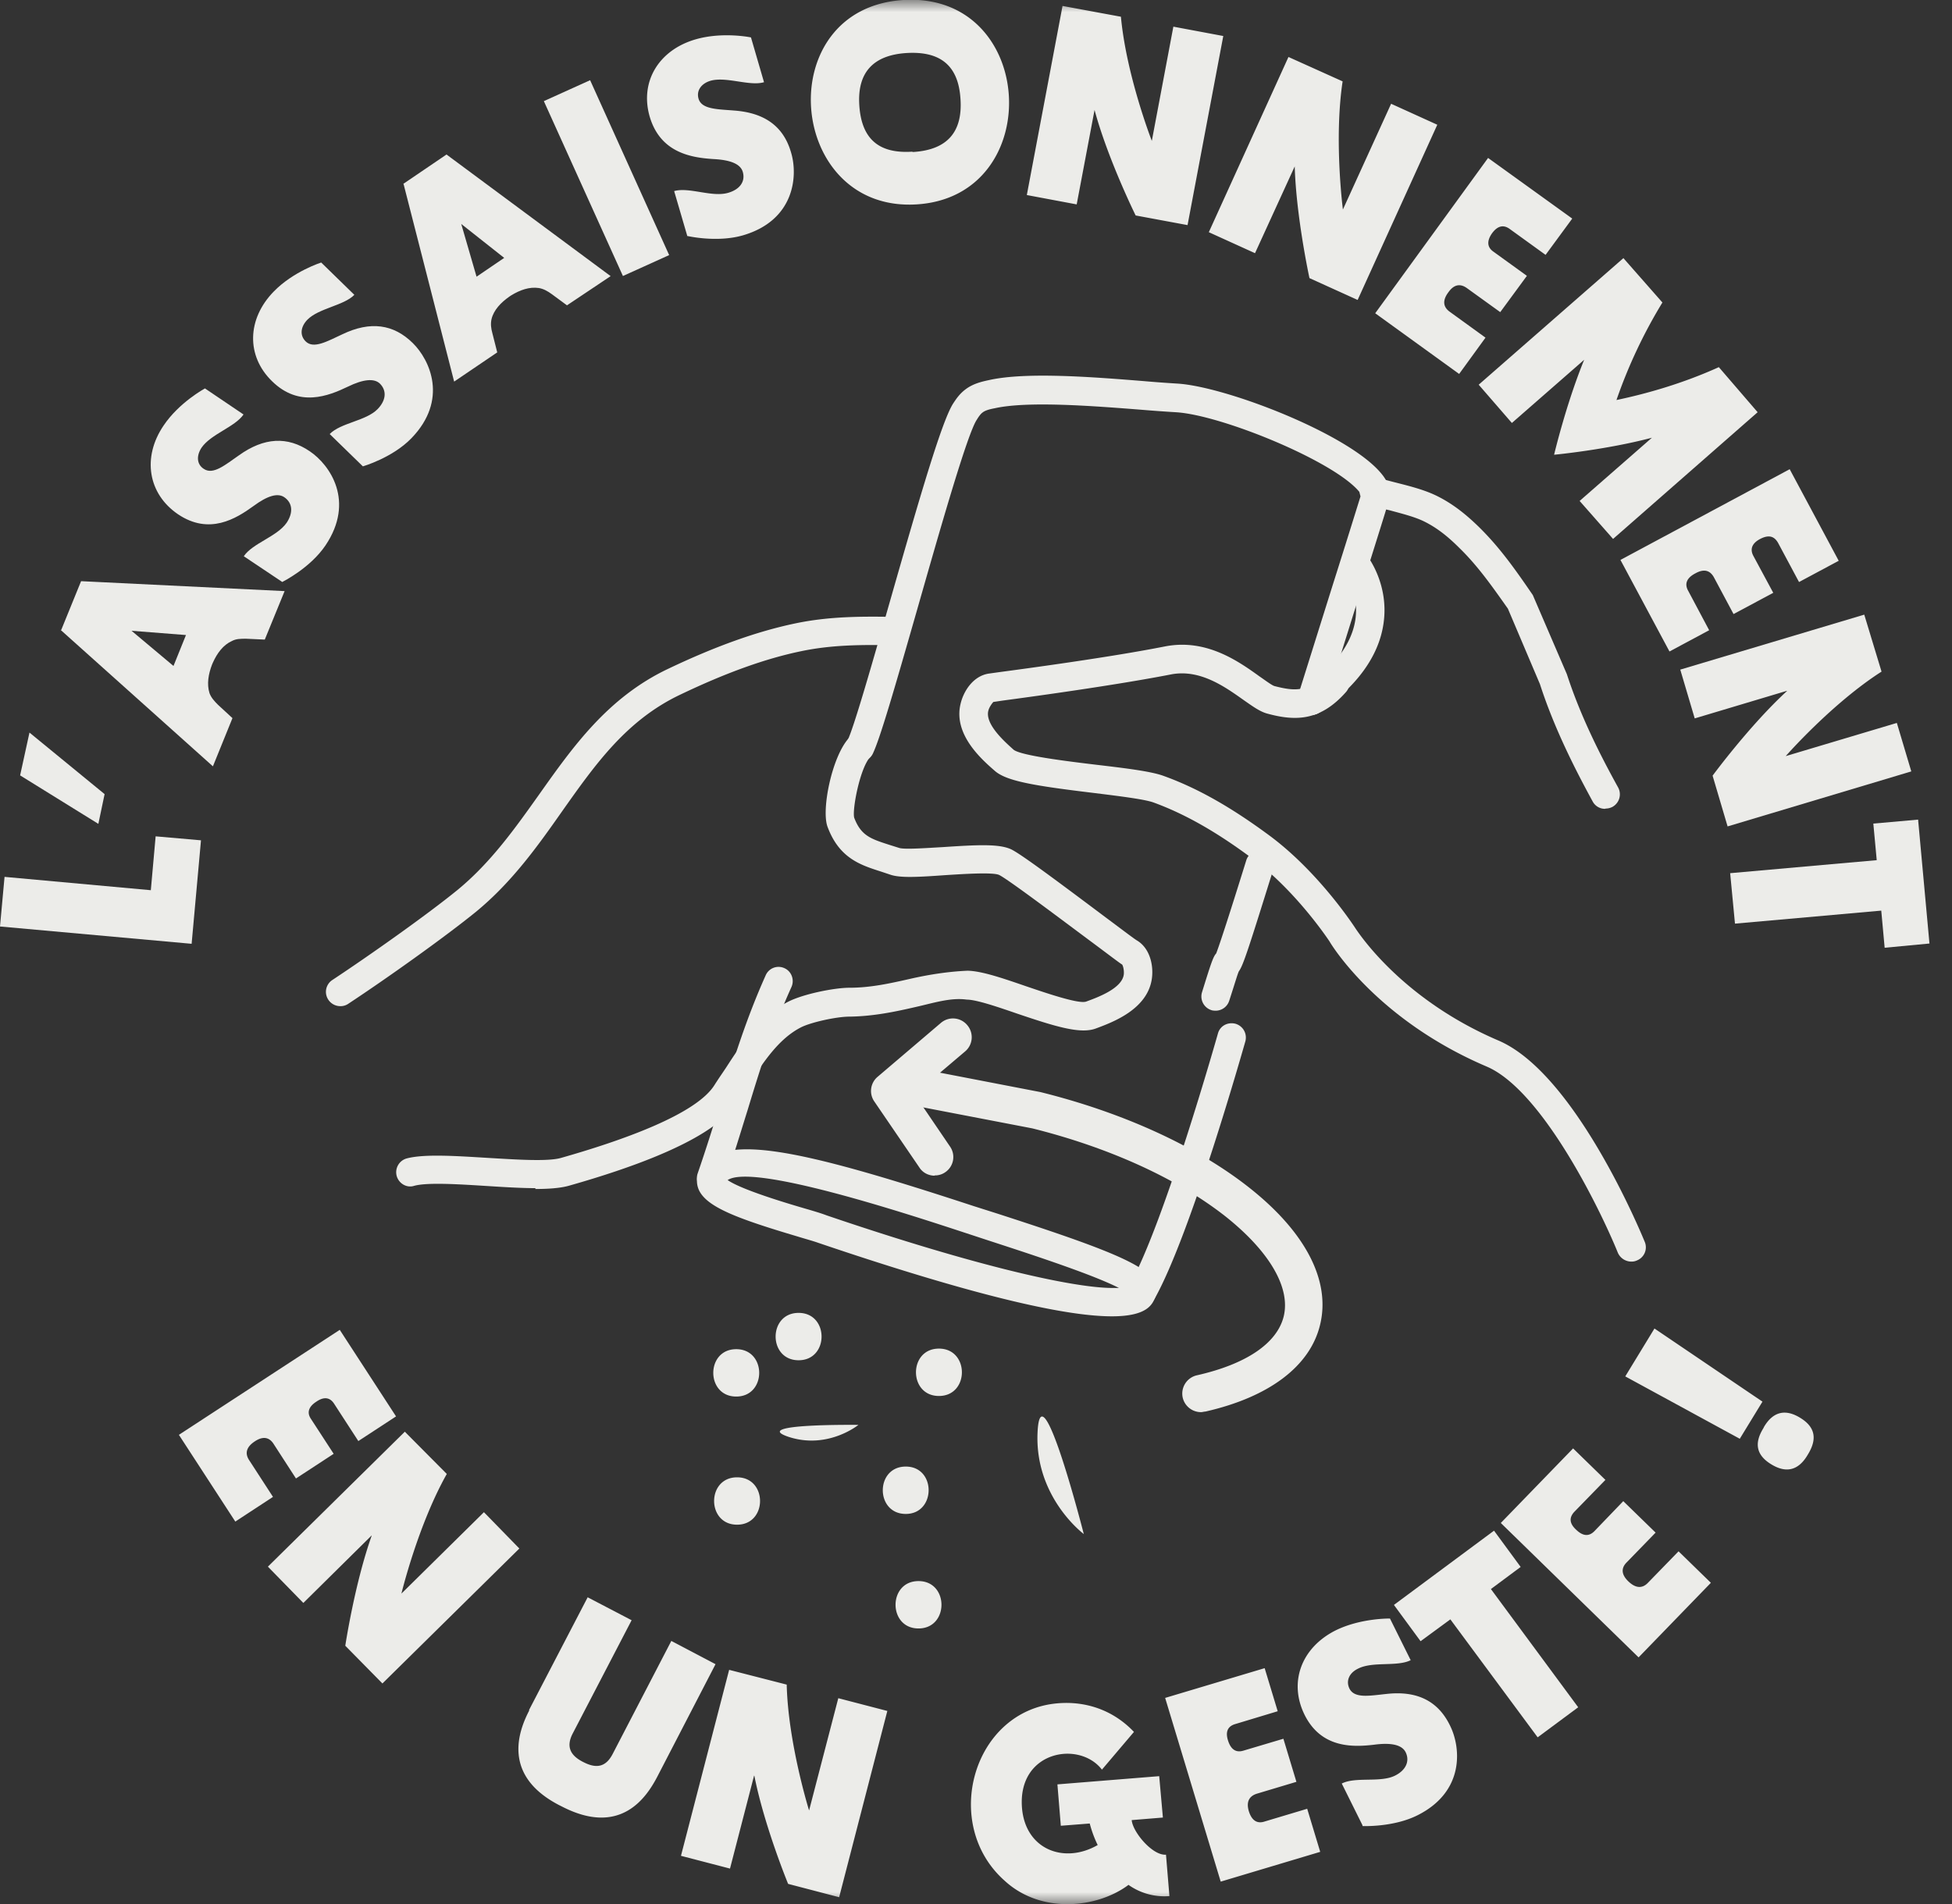
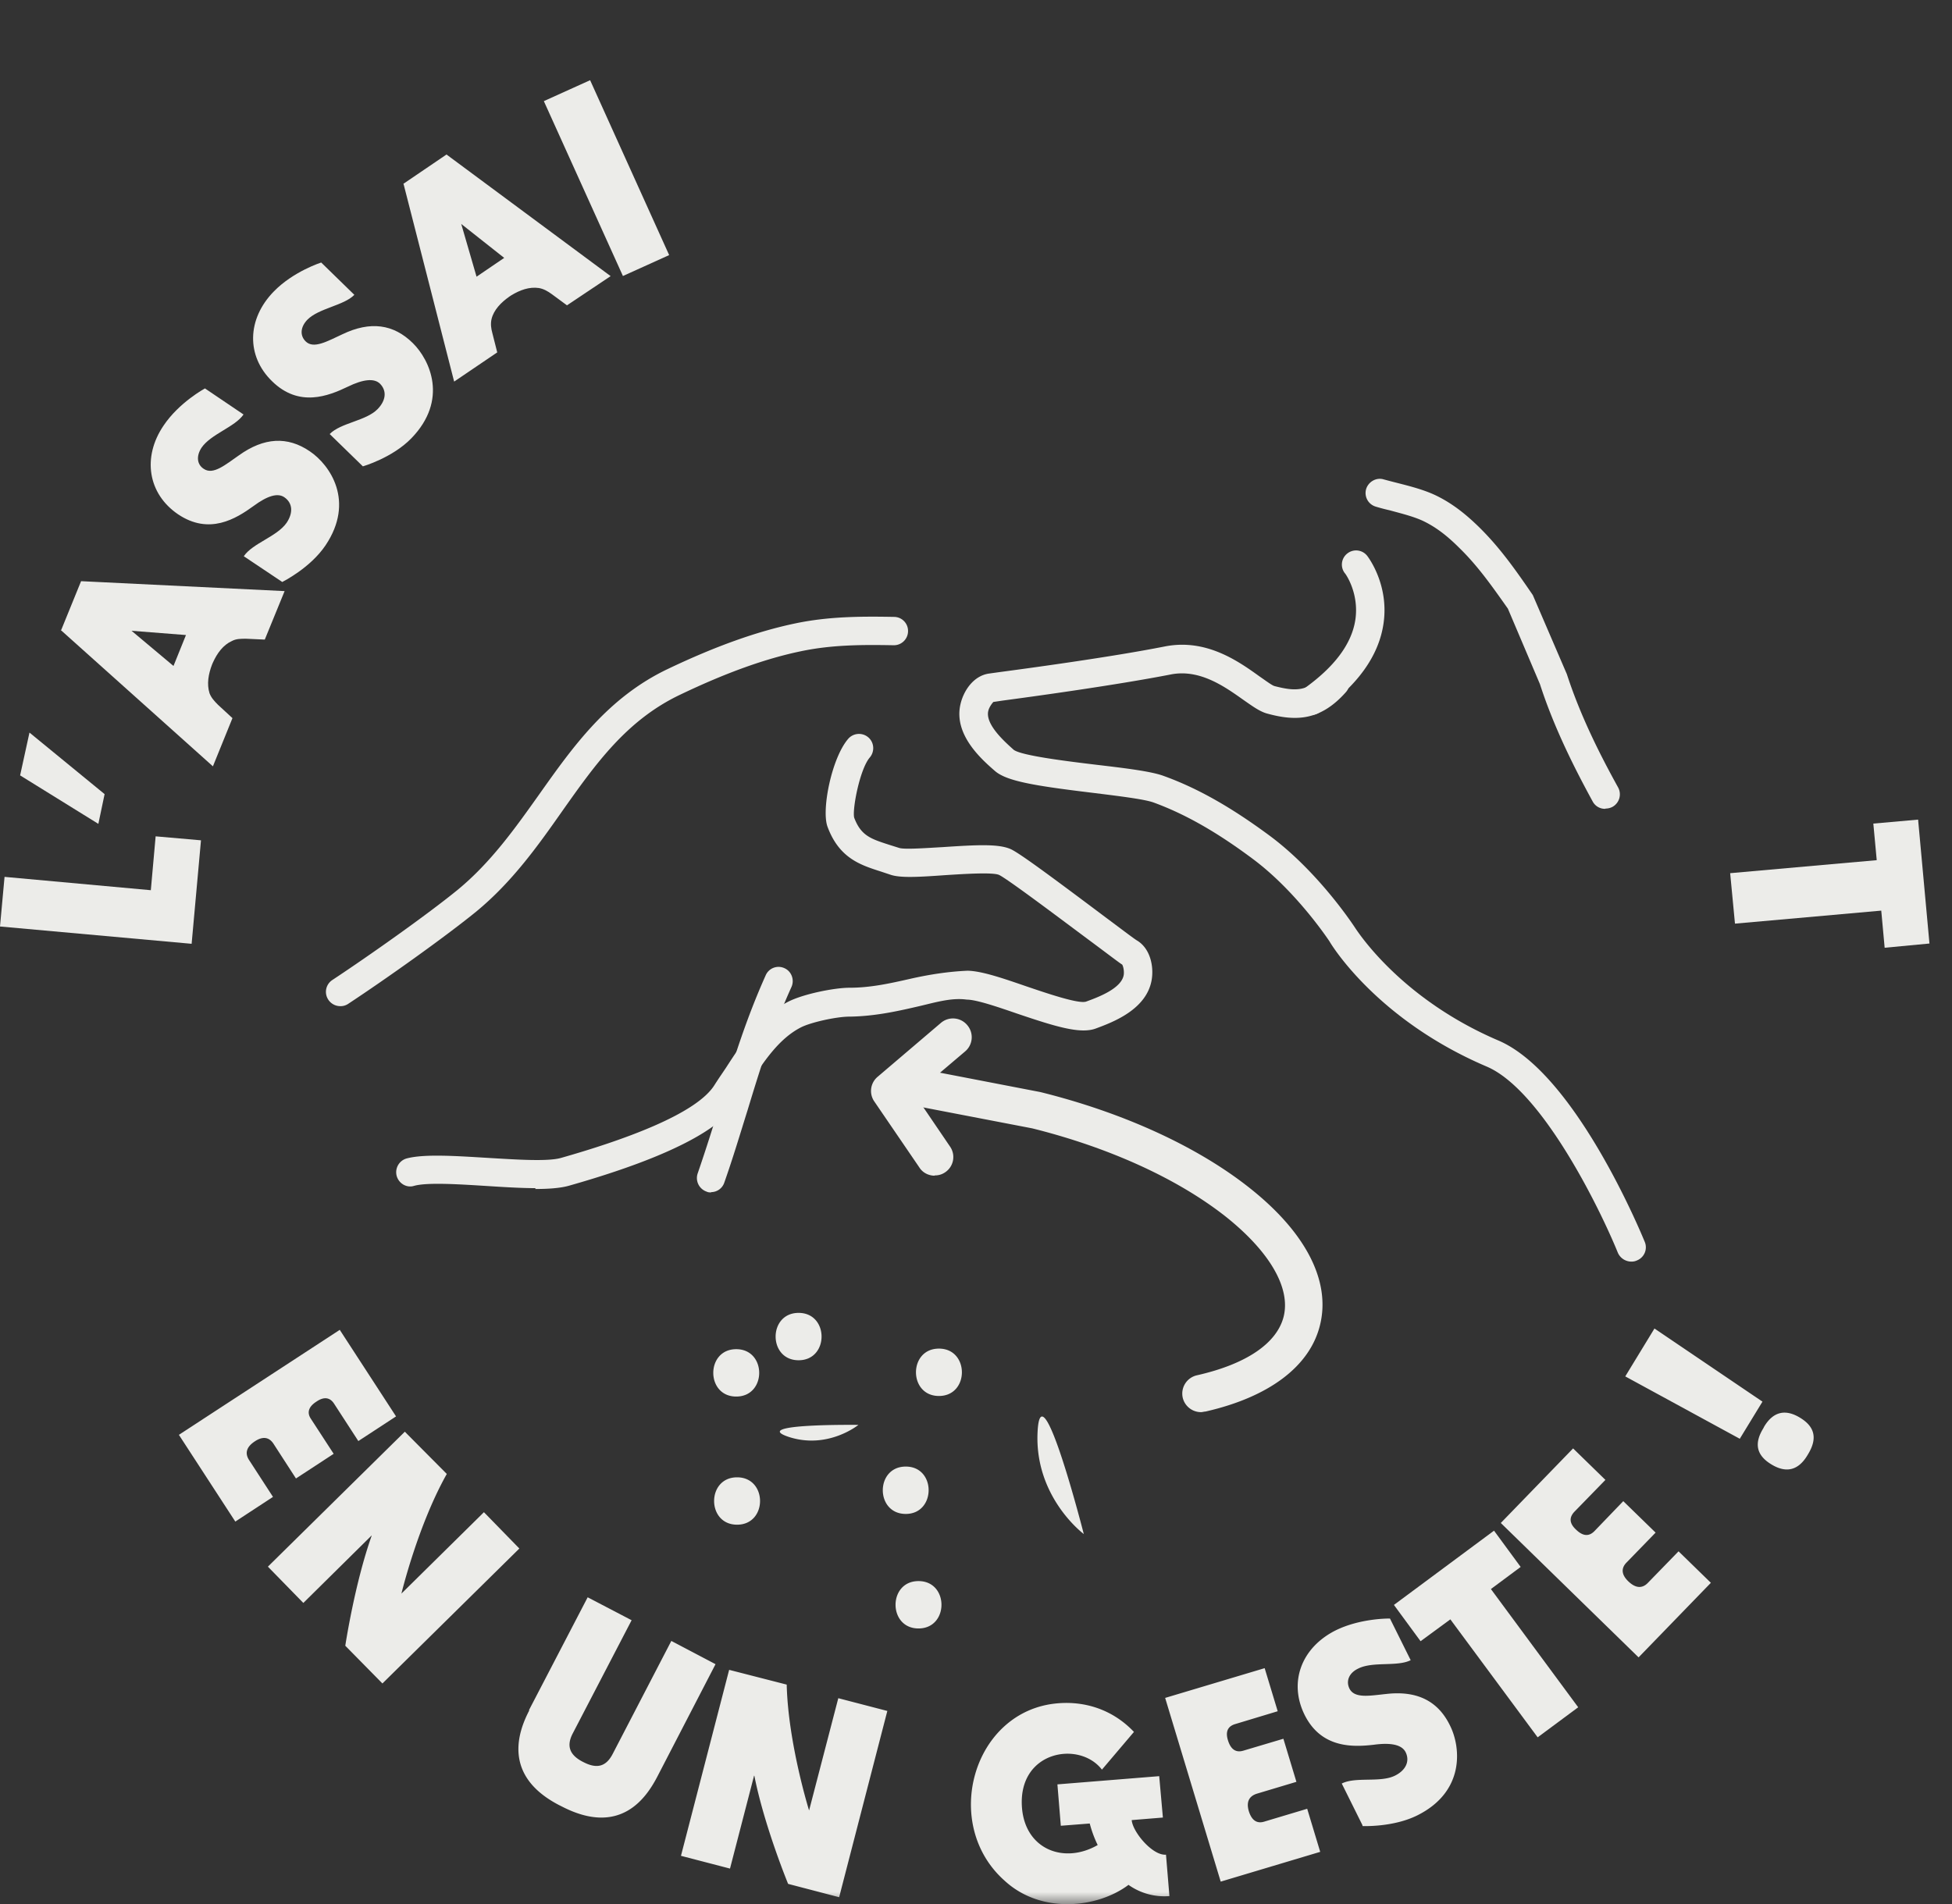
<svg xmlns="http://www.w3.org/2000/svg" fill="none" viewBox="0 0 82 80">
  <rect x="0" y="0" width="82" height="80" fill="#333333" stroke="none" />
  <path fill="#ECECE9" d="M6.336 37.403l-6.145-.56L0 38.928l8.05.727.393-4.348-1.905-.167-.202 2.263zM.845 32.579l3.287 2.037.262-1.25-3.156-2.586-.393 1.799z" />
  <mask id="a" width="82" height="80" x="0" y="0" maskUnits="userSpaceOnUse" style="mask-type:luminance">
-     <path fill="#fff" d="M81.053 0H0v80h81.053V0z" />
+     <path fill="#fff" d="M81.053 0H0v80h81.053z" />
  </mask>
  <g fill="#ECECE9" mask="url(#a)">
    <path d="M7.824 26.683l-2.298-.18 1.762 1.478.524-1.298h.012zm-5.252-.215l.834-2.049 8.55.417-.833 2.037-.786-.036c-.226 0-.417 0-.595.096-.37.166-.62.512-.798.905l-.036.083c-.155.405-.226.822-.107 1.204.071.19.202.333.357.488l.607.56-.821 2.025-6.395-5.73h.023zm9.289-2.013l-1.62-1.084c.37-.548 1.394-.822 1.8-1.406.285-.428.25-.833-.096-1.072-.274-.19-.703-.071-1.298.37-.739.536-1.858 1.227-3.168.345-1.262-.858-1.513-2.394-.607-3.728.655-.977 1.738-1.56 1.738-1.56l1.62 1.095c-.357.524-1.37.822-1.763 1.394-.226.345-.202.703.096.893.393.262.893-.167 1.476-.572 1.048-.75 2.037-.81 2.978-.166.845.571 1.905 2.096.655 3.954-.644.953-1.799 1.525-1.799 1.525m3.371-4.848l-1.394-1.358c.465-.476 1.525-.548 2.013-1.048.357-.37.393-.774.095-1.072-.238-.227-.69-.19-1.346.13-.821.394-2.048.882-3.18-.226-1.095-1.06-1.06-2.62.072-3.776.822-.845 1.989-1.215 1.989-1.215l1.393 1.358c-.44.453-1.5.56-1.977 1.049-.285.297-.321.655-.071.905.333.333.905 0 1.548-.298 1.167-.56 2.144-.429 2.954.37.726.714 1.5 2.394-.06 4.002-.798.822-2.036 1.179-2.036 1.179zm5.942-8.755l-1.81-1.43.643 2.216 1.155-.786h.012zm-4.251-3.11l1.822-1.238 6.895 5.11-1.834 1.227-.631-.465c-.179-.13-.346-.226-.548-.262-.405-.06-.798.084-1.167.31l-.072.048c-.357.25-.655.56-.75.94-.047.203-.024.394.036.608l.202.798-1.81 1.227-2.131-8.326-.012.024z" />
  </g>
  <path fill="#ECECE9" d="M24.789 3.37l-1.943.879 3.322 7.348 1.942-.879-3.32-7.348z" />
  <mask id="b" width="82" height="80" x="0" y="0" maskUnits="userSpaceOnUse" style="mask-type:luminance">
-     <path fill="#fff" d="M81.053 0H0v80h81.053V0z" />
-   </mask>
+     </mask>
  <g fill="#ECECE9" mask="url(#b)">
    <path d="M28.867 9.899l-.547-1.87c.63-.18 1.596.274 2.274.071.488-.143.727-.476.608-.881-.096-.322-.5-.5-1.239-.536-.905-.06-2.215-.25-2.668-1.775-.428-1.465.37-2.8 1.918-3.252 1.143-.334 2.334-.084 2.334-.084l.548 1.882c-.607.18-1.584-.25-2.251-.06-.393.12-.595.418-.5.751.13.453.798.441 1.5.5 1.298.096 2.084.68 2.394 1.787.286.977.131 2.823-2.024 3.455-1.108.321-2.358.024-2.358.024m9.479-3.526h.048c1.417-.096 2.06-.846 1.965-2.228-.084-1.358-.798-2.013-2.251-1.93-1.417.084-2.084.822-2 2.18.083 1.382.773 2.061 2.226 1.966M37.954 0c5.61-.334 6.014 8.255.548 8.588-5.466.334-6.157-8.243-.548-8.588zm8.026 4.622l-.75 3.966-2.095-.393 1.5-7.945 2.453.453c.227 2.466 1.298 5.217 1.298 5.217l.905-4.8 2.097.393-1.501 7.945-2.18-.405s-1.166-2.359-1.726-4.431zm8.42 2.346l-1.679 3.67-1.941-.882 3.346-7.362 2.275 1.025c-.37 2.454.012 5.384.012 5.384l2.025-4.443 1.94.881-3.346 7.362-2.024-.918s-.56-2.572-.62-4.717m8.122-.333l3.537 2.549-1.12 1.525-1.5-1.084c-.274-.203-.524-.131-.75.178-.226.322-.202.584.048.763l1.417 1.024-1.12 1.525-1.405-1.013c-.286-.202-.548-.143-.774.18-.25.333-.226.607.048.81l1.512 1.095-1.107 1.525-3.526-2.55 4.752-6.54-.012.013zm5.681 4.205l1.644 1.87a21.088 21.088 0 00-1.93 4.098c1.25-.262 2.775-.691 4.3-1.382l1.63 1.894-6.073 5.324-1.405-1.596 3.037-2.656c-1.941.512-4.109.715-4.109.715s.5-2.12 1.263-3.99l-3.037 2.655-1.394-1.608 6.086-5.324h-.012zm6.99 8.874l2.06 3.848-1.667.893-.88-1.644c-.168-.298-.406-.345-.751-.167-.345.18-.44.43-.286.715l.834 1.549-1.668.893-.821-1.537c-.167-.31-.429-.369-.774-.178-.37.19-.477.44-.31.738l.881 1.656-1.667.893-2.06-3.847 7.11-3.812zm-.131 9.316l-3.858 1.155-.607-2.05 7.729-2.31.726 2.394c-2.084 1.334-4.025 3.55-4.025 3.55l4.668-1.394.607 2.037-7.717 2.311-.63-2.132s1.56-2.12 3.131-3.562" />
  </g>
  <path fill="#ECECE9" d="M78.695 34.604l.143 1.537-6.157.547.202 2.12 6.145-.547.143 1.56 1.882-.178-.477-5.206-1.881.167z" />
  <mask id="c" width="82" height="80" x="0" y="0" maskUnits="userSpaceOnUse" style="mask-type:luminance">
    <path fill="#fff" d="M81.053 0H0v80h81.053V0z" />
  </mask>
  <g fill="#ECECE9" mask="url(#c)">
    <path d="M14.267 55.867l2.37 3.645-1.584 1.036-1.012-1.56c-.179-.286-.44-.31-.75-.096-.334.215-.405.465-.227.727l.953 1.465-1.584 1.036-.94-1.453c-.191-.298-.465-.322-.787-.107-.345.226-.428.488-.25.774l1.012 1.56-1.583 1.037-2.37-3.645 6.752-4.407v-.012zm1.346 8.647l-2.87 2.836-1.489-1.525 5.752-5.67 1.763 1.775c-1.215 2.156-1.906 5.027-1.906 5.027l3.466-3.42 1.488 1.526-5.752 5.67-1.56-1.585s.393-2.608 1.108-4.622m6.609 7.326l2.465-4.74 1.846.964-2.465 4.741c-.286.536-.143.917.405 1.203l.048.024c.56.286.94.179 1.214-.345l2.466-4.753 1.857.977-2.453 4.74c-.452.858-1.536 2.514-4.001 1.24l-.12-.06c-2.405-1.251-1.702-3.11-1.25-3.979m9.444 2.74l-1.012 3.907-2.06-.536 2.024-7.814 2.418.62c.06 2.465.94 5.288.94 5.288l1.227-4.717 2.06.536-2.024 7.826-2.144-.56s-1-2.43-1.417-4.538m15.708 4.586c-1.31.977-3.668 1.227-5.193-.179-2.691-2.382-1.333-7.17 2.24-7.457 1.154-.095 2.31.274 3.19 1.203l-1.345 1.585c-.953-1.239-3.549-.786-3.358 1.608.143 1.751 1.774 2.37 3.18 1.56a4.855 4.855 0 01-.334-.905l-1.215.095-.143-1.739 4.276-.345.155 1.739-1.31.107c.035.489.869 1.501 1.44 1.453l.144 1.74a2.613 2.613 0 01-1.727-.477m1.548-7.85l4.18-1.25.548 1.81-1.774.536c-.334.095-.43.333-.31.703.119.37.333.512.643.417l1.68-.5.547 1.81-1.667.5c-.334.108-.441.358-.334.727.12.393.346.548.667.44l1.787-.535.547 1.81-4.18 1.251-2.334-7.719zm8.289 5.349l-.87-1.751c.584-.298 1.62-.024 2.24-.334.452-.226.63-.608.44-.989-.155-.297-.584-.405-1.31-.31-.905.108-2.227.155-2.93-1.25-.678-1.37-.143-2.823 1.298-3.55 1.06-.524 2.287-.5 2.287-.5l.87 1.75c-.572.287-1.596.037-2.216.358-.369.179-.512.512-.357.834.214.429.857.298 1.56.226 1.286-.143 2.167.298 2.668 1.334.452.906.63 2.764-1.37 3.765-1.024.512-2.31.452-2.31.452" />
  </g>
  <path fill="#ECECE9" d="M60.926 68.04l-1.25.918-1.12-1.525 4.205-3.12 1.119 1.524-1.25.929 3.667 4.967-1.703 1.263-3.667-4.956z" />
  <mask id="d" width="82" height="80" x="0" y="0" maskUnits="userSpaceOnUse" style="mask-type:luminance">
    <path fill="#fff" d="M81.053 0H0v80h81.053V0z" />
  </mask>
  <g fill="#ECECE9" mask="url(#d)">
    <path d="M63.046 63.99l3.037-3.133 1.358 1.323-1.299 1.334c-.238.25-.214.5.072.762.286.274.536.286.762.06l1.215-1.263 1.358 1.322-1.215 1.251c-.25.25-.215.524.071.798.298.286.572.31.81.072l1.298-1.335 1.358 1.323-3.037 3.133-5.788-5.647zm11.028-3.978l.036-.072c.38-.631.893-.75 1.512-.369.607.37.738.858.334 1.525l-.036.06c-.381.63-.893.75-1.513.369-.607-.37-.738-.858-.333-1.513zm-5.8-2.18l1.227-2.013 4.537 3.073-.953 1.56-4.81-2.62zm-34.726-.679c1.286 0 1.286-1.99 0-1.99-1.287 0-1.287 1.99 0 1.99zm-2.585 6.909c1.287 0 1.287-1.99 0-1.99-1.286 0-1.286 1.99 0 1.99zm7.622 4.36c1.286 0 1.286-1.99 0-1.99s-1.286 1.99 0 1.99zm.858-9.768c1.286 0 1.286-1.99 0-1.99s-1.286 1.99 0 1.99zM38.05 63.61c1.274 0 1.286-1.99 0-1.99-1.287 0-1.287 1.99 0 1.99zm-7.122-4.932c1.286 0 1.286-1.99 0-1.99s-1.286 1.99 0 1.99zm5.132 1.191s-4.597-.06-2.941.5c1.655.548 2.941-.5 2.941-.5zm9.468 4.586s-1.798-7.052-1.941-4.3c-.143 2.752 1.941 4.3 1.941 4.3zM29.88 50.101c-.072 0-.131 0-.203-.036a.603.603 0 01-.369-.762c.357-1.036.667-2.025.965-3.002.548-1.798 1.072-3.49 1.893-5.324a.588.588 0 01.786-.298c.298.13.429.488.298.786-.798 1.763-1.31 3.419-1.846 5.182-.31.988-.607 1.989-.976 3.037a.586.586 0 01-.56.405" />
-     <path d="M30.558 49.577c.572.405 2.49.977 3.264 1.203.369.107.69.203.905.286 6.407 2.18 10.408 3.05 12.016 3.05h.262c-1.18-.608-4.12-1.549-5.502-2.002l-.977-.321c-2.5-.822-8.943-2.93-9.968-2.204m16.149 5.718c-1.75 0-5.24-.68-12.361-3.097-.203-.072-.513-.155-.858-.262-2.525-.75-3.775-1.227-4.12-1.93a.933.933 0 01-.036-.715c.714-1.834 4.156-1.06 11.563 1.37l.977.31c4.383 1.417 6.264 2.132 6.633 2.882.072.143.096.453.036.608-.12.31-.31.834-1.834.834z" />
-     <path d="M47.981 54.854a.5.5 0 01-.286-.083.589.589 0 01-.226-.81c1.453-2.609 3.668-10.447 3.692-10.53.083-.322.405-.5.738-.417.322.095.5.417.417.738-.095.322-2.275 8.053-3.799 10.792a.606.606 0 01-.524.31m3.073-12.388s-.12 0-.179-.024a.603.603 0 01-.393-.75c.37-1.192.465-1.49.596-1.633.13-.333.56-1.643 1.262-3.907.095-.31.429-.5.75-.393.31.096.489.43.393.75-1.048 3.36-1.274 4.063-1.453 4.301-.06.131-.154.465-.405 1.239a.6.6 0 01-.571.417zM36.132 32.007a.553.553 0 01-.274-.071.608.608 0 01-.262-.81c.262-.513 1.036-3.229 1.786-5.85 1.31-4.585 2.203-7.635 2.668-8.337.119-.18.262-.393.5-.572.322-.25.703-.334.977-.393 1.56-.358 4.406-.131 6.478.035a53.22 53.22 0 001.453.108c2.013.119 7.205 2.108 8.575 3.788.119.143.261.345.31.607.047.238 0 .453-.037.631-.023.108-.345 1.132-1.19 3.824l-1.453 4.646a.588.588 0 01-.75.393.603.603 0 01-.394-.75l1.453-4.634c.62-1.954 1.132-3.61 1.18-3.764l-.048-.191c-1.048-1.287-5.812-3.24-7.718-3.347-.404-.024-.917-.06-1.476-.107-1.989-.155-4.728-.37-6.121-.06-.191.036-.393.083-.513.179-.083.06-.166.178-.238.297-.405.584-1.62 4.872-2.512 7.993-.965 3.371-1.573 5.468-1.87 6.064a.612.612 0 01-.536.321" />
    <path d="M67.429 33.984a.582.582 0 01-.524-.31c-.715-1.31-1.608-3.049-2.215-4.93l-1.346-3.17c-.655-.928-1.263-1.798-2.048-2.56-.524-.524-.977-.858-1.453-1.096-.405-.203-.941-.334-1.465-.477a8.349 8.349 0 01-.584-.154.597.597 0 01-.405-.74c.096-.309.43-.5.739-.404.178.048.357.095.548.143.56.143 1.179.298 1.703.56.595.297 1.143.703 1.762 1.31.858.846 1.5 1.751 2.25 2.847l1.43 3.323c.595 1.835 1.465 3.514 2.156 4.765a.603.603 0 01-.239.81.633.633 0 01-.285.072M14.29 42.275a.603.603 0 01-.5-.274.594.594 0 01.167-.822c1.584-1.048 3.978-2.74 5.264-3.788 1.405-1.155 2.43-2.608 3.43-4.014 1.417-2.001 2.882-4.074 5.419-5.277 2-.953 3.739-1.572 5.335-1.906 1.417-.298 2.786-.298 4.156-.274a.59.59 0 01.584.608.595.595 0 01-.596.583c-1.31-.024-2.584-.024-3.894.25-1.5.31-3.156.906-5.073 1.823-2.263 1.072-3.573 2.93-4.955 4.884-1.036 1.477-2.12 3.002-3.644 4.252-1.322 1.072-3.751 2.8-5.359 3.86a.57.57 0 01-.333.095zm8.218 7.647c-.631 0-1.37-.047-2.12-.095-1.143-.071-2.453-.155-3 0-.31.096-.644-.107-.727-.429a.602.602 0 01.428-.726c.727-.19 2.001-.107 3.37-.024 1.204.071 2.561.167 3.12 0 2.514-.715 5.681-1.823 6.444-3.073.19-.298.333-.5.476-.715.655-1.013 1.405-2.156 2.62-2.776.631-.321 1.93-.583 2.572-.583.893 0 1.727-.19 2.525-.37.834-.19 1.631-.31 2.43-.345.595.012 1.464.31 2.465.655.81.274 2.19.75 2.512.643.489-.178 1.5-.548 1.584-1.131.024-.19-.035-.393-.071-.429-.072-.036-.631-.465-1.37-1.013-1.12-.833-3.441-2.584-3.799-2.751-.274-.12-1.536-.036-2.286.012-1.155.083-1.882.119-2.287-.024l-.393-.131c-.857-.274-1.75-.56-2.239-1.882-.262-.715.179-2.895.87-3.693a.601.601 0 01.845-.06c.25.215.274.596.06.846-.417.489-.739 2.168-.655 2.526.286.762.702.893 1.477 1.143l.416.131c.227.072 1.18 0 1.822-.035 1.441-.096 2.346-.143 2.859.083.369.167 1.643 1.108 4.025 2.895.655.488 1.155.869 1.274.94.548.322.715 1.049.631 1.62-.19 1.287-1.655 1.823-2.358 2.085-.655.238-1.69-.083-3.31-.631C41.92 42.31 41.015 42 40.61 42c-.68-.095-1.394.143-2.144.31-.822.19-1.763.393-2.787.405-.536 0-1.62.238-2.036.453-.929.476-1.56 1.44-2.168 2.37l-.428.643c-.346.56-1.191 1.954-7.17 3.645-.357.096-.833.131-1.405.131M55.09 30.042a.62.62 0 01-.487-.25.594.594 0 01.143-.834c1.298-.917 2.036-1.894 2.19-2.919.167-1.131-.428-1.953-.44-1.953a.59.59 0 01.107-.834.592.592 0 01.834.107c.036.048.929 1.215.679 2.859-.203 1.358-1.108 2.609-2.692 3.716a.62.62 0 01-.345.108" />
    <path d="M68.524 53.008a.623.623 0 01-.56-.37c-.75-1.846-3.19-6.837-5.513-7.826-4.609-1.965-6.526-5.122-6.598-5.253 0 0-1.357-2.072-3.203-3.454-1.513-1.132-2.846-1.894-4.18-2.383-.381-.143-1.477-.274-2.525-.405-2.453-.297-3.656-.488-4.156-.929-.56-.488-1.739-1.524-1.441-2.8.13-.57.547-1.19 1.19-1.286l.43-.06c1.154-.154 4.691-.63 6.978-1.083 1.727-.334 3.073.62 3.966 1.263.226.154.524.38.63.405.918.238 1.418.226 2.097-.537a.59.59 0 01.845-.047.59.59 0 01.048.846c-1.06 1.19-2.084 1.227-3.299.893-.31-.083-.619-.31-1.012-.584-.774-.548-1.822-1.298-3.037-1.06-2.322.453-5.883.941-7.05 1.096l-.405.06s-.167.178-.214.38c-.131.573.714 1.311 1.072 1.633.345.25 2.322.488 3.513.631 1.215.143 2.274.274 2.786.465 1.453.524 2.883 1.346 4.502 2.549 2.013 1.513 3.442 3.692 3.501 3.776.036.047 1.822 2.978 6.05 4.788 3.251 1.382 6.038 8.184 6.157 8.47a.593.593 0 01-.333.774.517.517 0 01-.227.048m-29.272-3.61c-.25 0-.5-.119-.643-.345l-1.894-2.775a.776.776 0 01.143-1.037l2.656-2.263a.78.78 0 011.107.095.78.78 0 01-.095 1.108l-2.12 1.799 1.489 2.191a.771.771 0 01-.202 1.084.736.736 0 01-.441.131" />
    <path d="M50.447 59.333a.788.788 0 01-.763-.608.788.788 0 01.596-.94c2.06-.465 3.358-1.335 3.644-2.466.298-1.204-.584-2.716-2.394-4.17-2.024-1.608-4.918-2.93-8.17-3.74l-5.263-1.012a.777.777 0 01-.62-.917c.084-.43.5-.715.918-.62l5.311 1.025c3.501.869 6.61 2.298 8.8 4.038 2.359 1.87 3.407 3.919 2.942 5.765-.428 1.727-2.143 3.014-4.811 3.621-.06 0-.12.024-.179.024" />
  </g>
</svg>